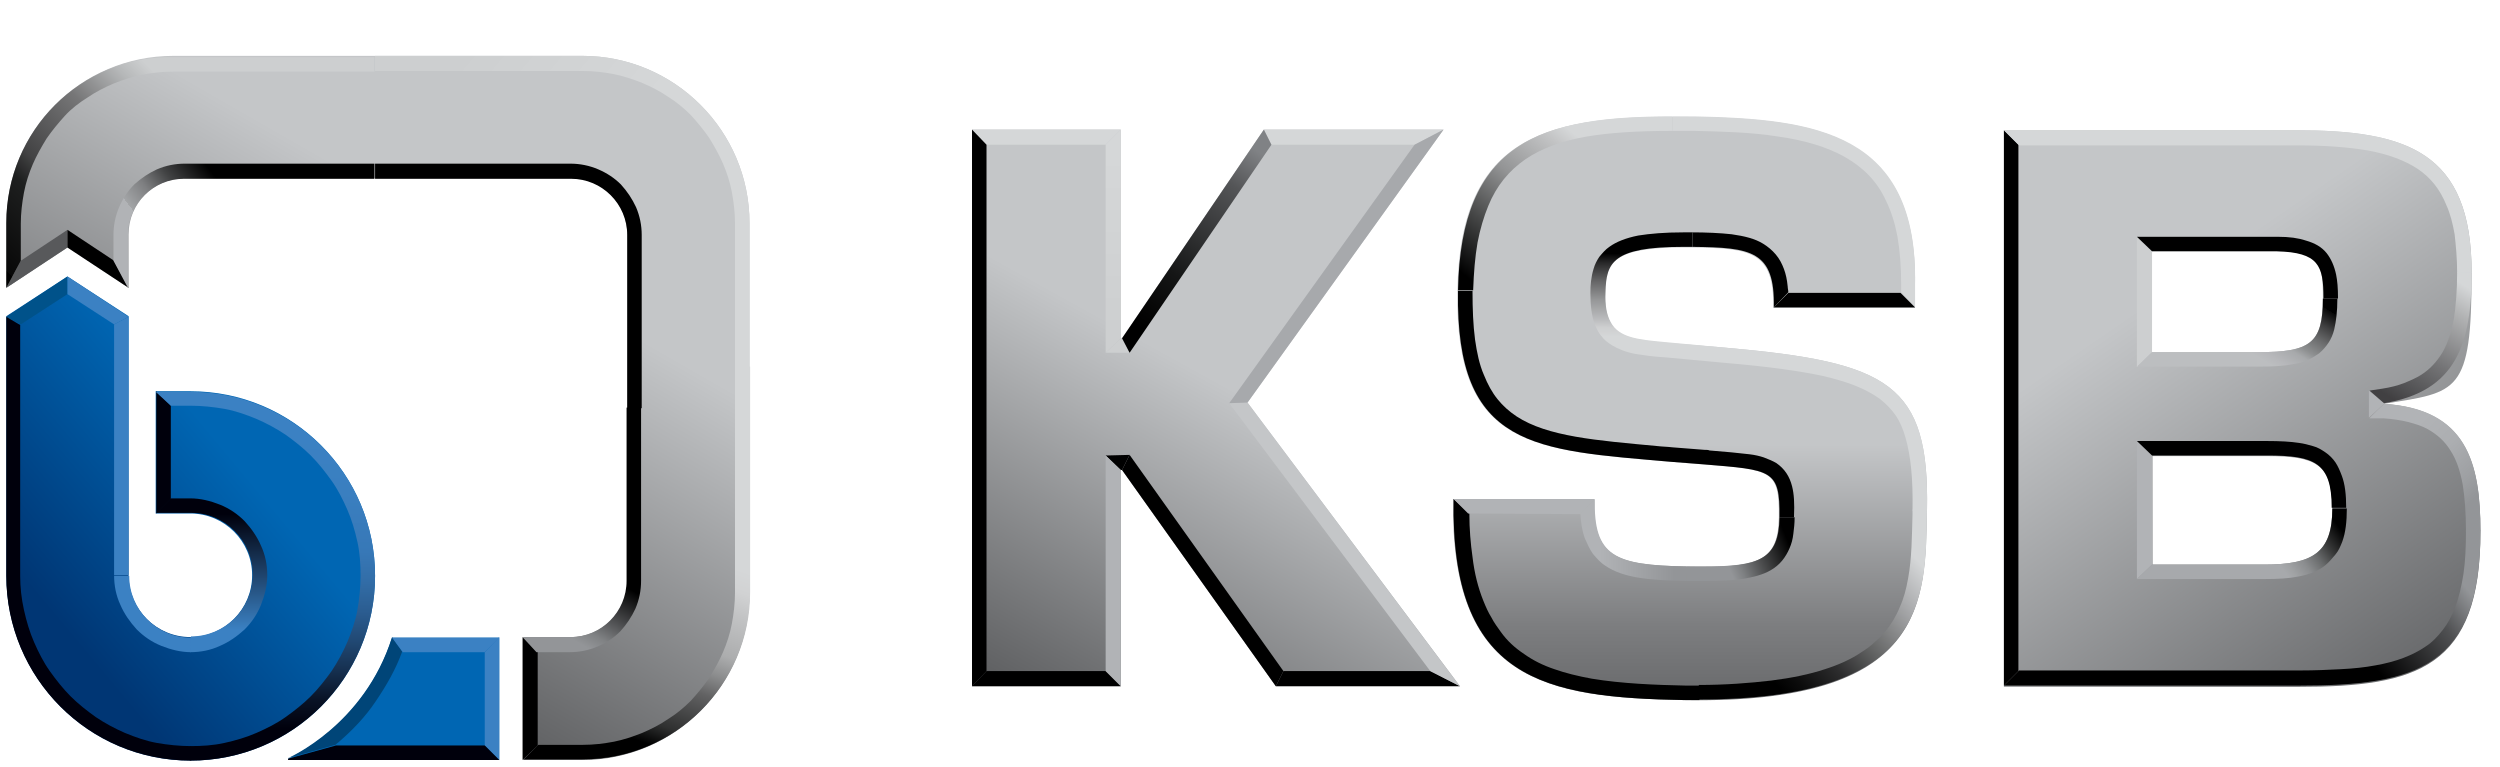
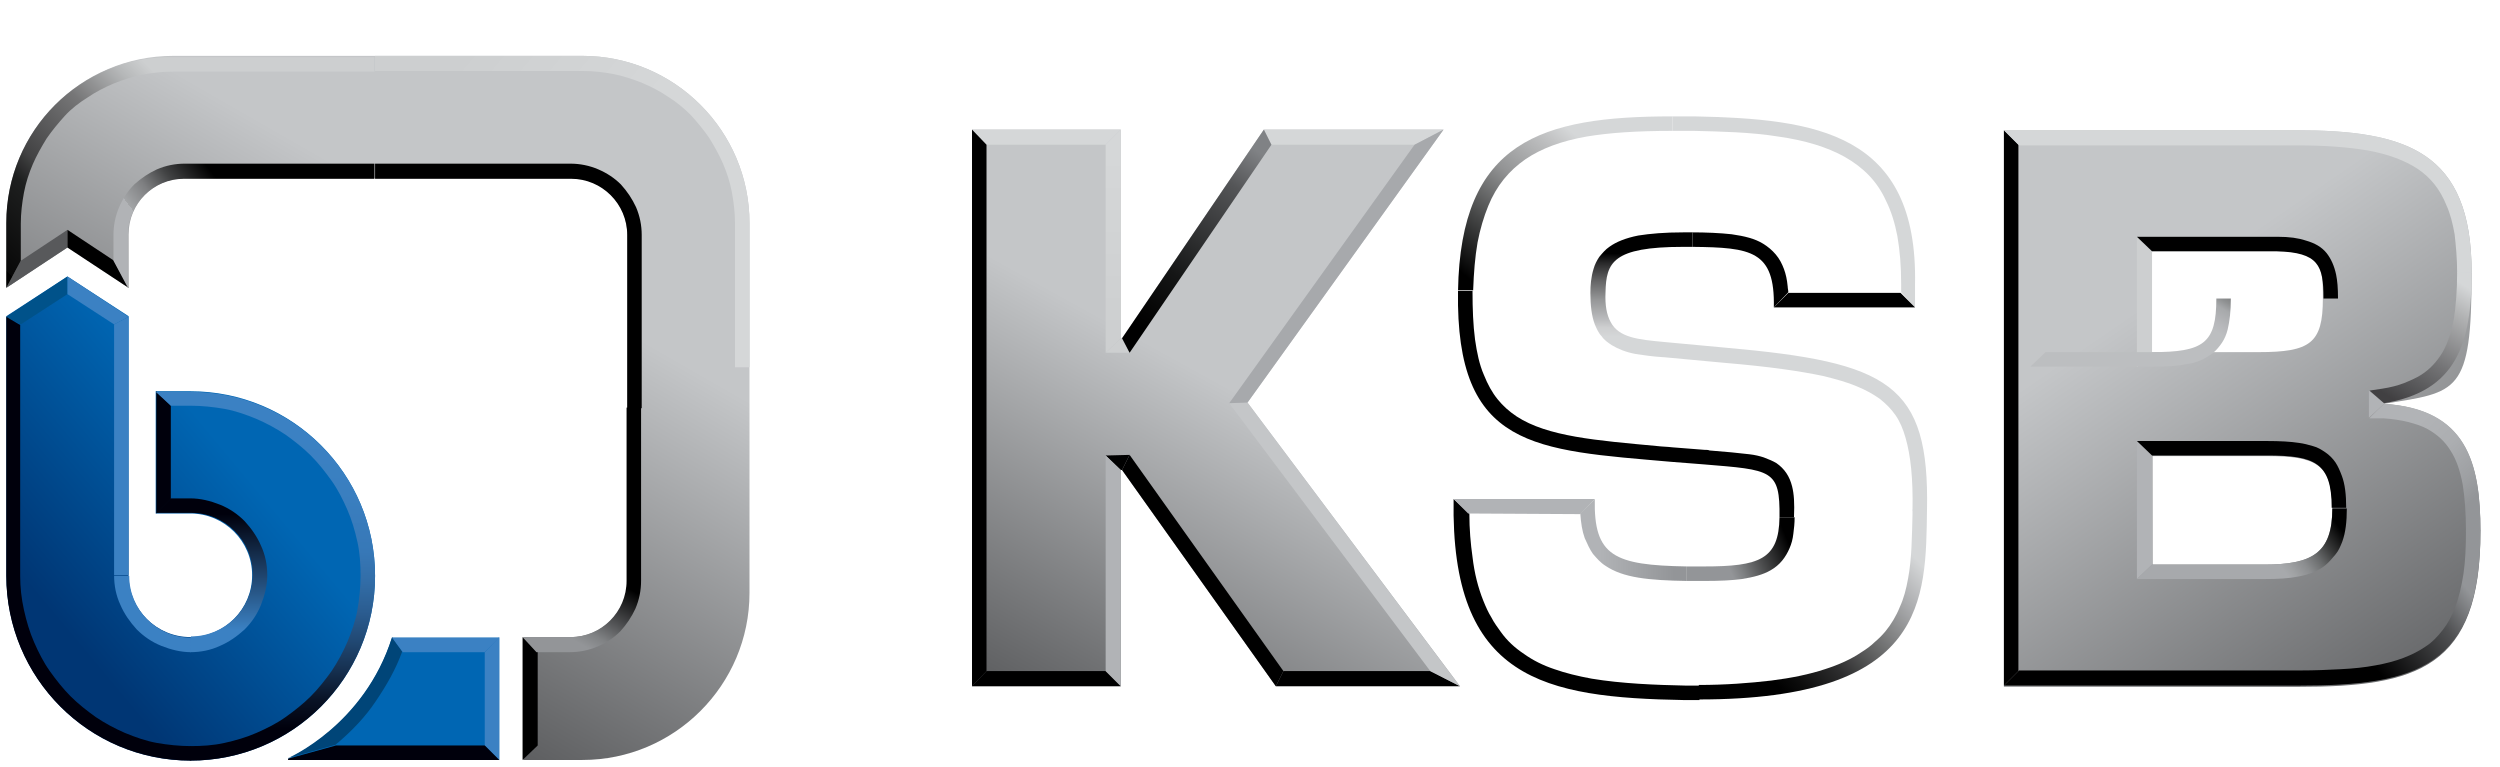
<svg xmlns="http://www.w3.org/2000/svg" id="Ebene_1" version="1.1" viewBox="0 0 396.6 121.5" width="300" height="92">
  <defs>
    <style>
      .st0 {
        fill: url(#Unbenannter_Verlauf_20);
      }

      .st1 {
        fill: #00000c;
      }

      .st2 {
        fill: url(#Unbenannter_Verlauf_8);
      }

      .st3 {
        fill: url(#Unbenannter_Verlauf_21);
      }

      .st4 {
        fill: url(#Unbenannter_Verlauf_3);
      }

      .st5 {
        fill: url(#Unbenannter_Verlauf_15);
      }

      .st6 {
        fill: #b1b3b6;
      }

      .st7 {
        fill: url(#Unbenannter_Verlauf_26);
      }

      .st8 {
        fill: #d5d7d8;
      }

      .st9 {
        fill: #fff;
      }

      .st10 {
        fill: url(#Unbenannter_Verlauf_7);
      }

      .st11 {
        fill: url(#Unbenannter_Verlauf_12);
      }

      .st12 {
        fill: none;
      }

      .st13 {
        fill: #3b81c3;
      }

      .st14 {
        fill: url(#Unbenannter_Verlauf_6);
      }

      .st15 {
        fill: #004578;
      }

      .st16 {
        fill: url(#Unbenannter_Verlauf_5);
      }

      .st17 {
        fill: url(#Unbenannter_Verlauf_19);
      }

      .st18 {
        fill: #cdcfd0;
      }

      .st19 {
        fill: url(#Unbenannter_Verlauf_10);
      }

      .st20 {
        fill: #e6007e;
      }

      .st21 {
        fill: url(#Unbenannter_Verlauf_11);
      }

      .st22 {
        fill: #0066b3;
      }

      .st23 {
        fill: url(#Unbenannter_Verlauf_17);
      }

      .st24 {
        fill: url(#Unbenannter_Verlauf_24);
      }

      .st25 {
        fill: url(#Unbenannter_Verlauf_22);
      }

      .st26 {
        fill: #58595b;
      }

      .st27 {
        fill: url(#Unbenannter_Verlauf_14);
      }

      .st28 {
        display: none;
      }

      .st29 {
        fill: url(#Unbenannter_Verlauf_4);
      }

      .st30 {
        fill: url(#Unbenannter_Verlauf);
      }

      .st31 {
        fill: #c4c6c8;
      }

      .st32 {
        fill: url(#Unbenannter_Verlauf_23);
      }

      .st33 {
        fill: #00528a;
      }

      .st34 {
        fill: url(#Unbenannter_Verlauf_9);
      }

      .st35 {
        fill: url(#Unbenannter_Verlauf_18);
      }

      .st36 {
        fill: url(#Unbenannter_Verlauf_2);
      }

      .st37 {
        fill: url(#Unbenannter_Verlauf_13);
      }

      .st38 {
        fill: url(#Unbenannter_Verlauf_25);
      }

      .st39 {
        fill: url(#Unbenannter_Verlauf_16);
      }
    </style>
    <linearGradient id="Unbenannter_Verlauf" data-name="Unbenannter Verlauf" x1="327.5" y1="247.3" x2="387.5" y2="334.9" gradientTransform="translate(0 -216.1)" gradientUnits="userSpaceOnUse">
      <stop offset=".2" stop-color="#c4c6c8" />
      <stop offset="1" stop-color="#58595b" />
    </linearGradient>
    <linearGradient id="Unbenannter_Verlauf_2" data-name="Unbenannter Verlauf 2" x1="164.5" y1="332.1" x2="207.7" y2="254" gradientTransform="translate(0 -216.1)" gradientUnits="userSpaceOnUse">
      <stop offset="0" stop-color="#58595b" />
      <stop offset=".7" stop-color="#c4c6c8" />
    </linearGradient>
    <linearGradient id="Unbenannter_Verlauf_3" data-name="Unbenannter Verlauf 3" x1="268.1" y1="336.5" x2="268.1" y2="265.2" gradientTransform="translate(0 -216.1)" gradientUnits="userSpaceOnUse">
      <stop offset="0" stop-color="#58595b" />
      <stop offset=".3" stop-color="#7d7e80" />
      <stop offset=".7" stop-color="#c4c6c8" />
    </linearGradient>
    <linearGradient id="Unbenannter_Verlauf_4" data-name="Unbenannter Verlauf 4" x1="98.5" y1="213.6" x2="39.8" y2="315.9" gradientTransform="translate(0 -216.1)" gradientUnits="userSpaceOnUse">
      <stop offset=".4" stop-color="#c4c6c8" />
      <stop offset="1" stop-color="#58595b" />
    </linearGradient>
    <linearGradient id="Unbenannter_Verlauf_5" data-name="Unbenannter Verlauf 5" x1="36.6" y1="288.4" x2="7.6" y2="312.6" gradientTransform="translate(0 -216.1)" gradientUnits="userSpaceOnUse">
      <stop offset="0" stop-color="#0066b3" />
      <stop offset="1" stop-color="#003674" />
    </linearGradient>
    <linearGradient id="Unbenannter_Verlauf_6" data-name="Unbenannter Verlauf 6" x1="197.5" y1="278.1" x2="224.7" y2="241" gradientTransform="translate(0 -216.1)" gradientUnits="userSpaceOnUse">
      <stop offset="0" stop-color="#a7a9ac" />
      <stop offset="1" stop-color="#a7a9ac" />
    </linearGradient>
    <linearGradient id="Unbenannter_Verlauf_7" data-name="Unbenannter Verlauf 7" x1="180.4" y1="267.7" x2="199.8" y2="240.2" gradientTransform="translate(0 -216.1)" gradientUnits="userSpaceOnUse">
      <stop offset="0" stop-color="#000" />
      <stop offset=".1" stop-color="#060606" />
      <stop offset=".3" stop-color="#151616" />
      <stop offset=".5" stop-color="#2f3031" />
      <stop offset=".8" stop-color="#545557" />
      <stop offset="1" stop-color="#808285" />
    </linearGradient>
    <linearGradient id="Unbenannter_Verlauf_8" data-name="Unbenannter Verlauf 8" x1="176.6" y1="268.5" x2="176.6" y2="240.7" gradientTransform="translate(0 -216.1)" gradientUnits="userSpaceOnUse">
      <stop offset="0" stop-color="#cdcfd0" />
      <stop offset="1" stop-color="#d5d7d8" />
    </linearGradient>
    <linearGradient id="Unbenannter_Verlauf_9" data-name="Unbenannter Verlauf 9" x1="279.3" y1="255.1" x2="279.1" y2="269.8" gradientTransform="translate(0 -216.1)" gradientUnits="userSpaceOnUse">
      <stop offset=".1" stop-color="#000" />
      <stop offset=".2" stop-color="#272728" />
      <stop offset=".4" stop-color="#656566" />
      <stop offset=".6" stop-color="#959697" />
      <stop offset=".8" stop-color="#b8b9bb" />
      <stop offset=".9" stop-color="#cecfd0" />
      <stop offset="1" stop-color="#d5d7d8" />
    </linearGradient>
    <linearGradient id="Unbenannter_Verlauf_10" data-name="Unbenannter Verlauf 10" x1="281.6" y1="324.5" x2="304" y2="304.7" gradientTransform="translate(0 -216.1)" gradientUnits="userSpaceOnUse">
      <stop offset="0" stop-color="#000" />
      <stop offset=".1" stop-color="#0c0c0c" />
      <stop offset=".3" stop-color="#2d2d2e" />
      <stop offset=".5" stop-color="#626363" />
      <stop offset=".8" stop-color="#aaabad" />
      <stop offset="1" stop-color="#d5d7d8" />
    </linearGradient>
    <linearGradient id="Unbenannter_Verlauf_11" data-name="Unbenannter Verlauf 11" x1="253.8" y1="301.7" x2="265.6" y2="301.7" gradientTransform="translate(0 -216.1)" gradientUnits="userSpaceOnUse">
      <stop offset="0" stop-color="#b1b3b6" />
      <stop offset="1" stop-color="#939598" />
    </linearGradient>
    <linearGradient id="Unbenannter_Verlauf_12" data-name="Unbenannter Verlauf 12" x1="269.3" y1="307.5" x2="285.1" y2="300.9" gradientTransform="translate(0 -216.1)" gradientUnits="userSpaceOnUse">
      <stop offset=".3" stop-color="#939598" />
      <stop offset=".4" stop-color="#7f8183" />
      <stop offset=".6" stop-color="#4b4c4d" />
      <stop offset=".9" stop-color="#000" />
    </linearGradient>
    <linearGradient id="Unbenannter_Verlauf_13" data-name="Unbenannter Verlauf 13" x1="234.1" y1="261.1" x2="251.8" y2="238.9" gradientTransform="translate(0 -216.1)" gradientUnits="userSpaceOnUse">
      <stop offset="0" stop-color="#000" />
      <stop offset=".3" stop-color="#464747" />
      <stop offset=".6" stop-color="#939495" />
      <stop offset=".9" stop-color="#c3c4c5" />
      <stop offset="1" stop-color="#d5d7d8" />
    </linearGradient>
    <linearGradient id="Unbenannter_Verlauf_14" data-name="Unbenannter Verlauf 14" x1="359.4" y1="302.6" x2="368.4" y2="296" gradientTransform="translate(0 -216.1)" gradientUnits="userSpaceOnUse">
      <stop offset="0" stop-color="#a7a9ac" />
      <stop offset=".1" stop-color="#a0a2a4" />
      <stop offset=".3" stop-color="#8b8d8f" />
      <stop offset=".5" stop-color="#696b6c" />
      <stop offset=".7" stop-color="#3b3c3c" />
      <stop offset="1" stop-color="#000" />
    </linearGradient>
    <linearGradient id="Unbenannter_Verlauf_15" data-name="Unbenannter Verlauf 15" x1="355.1" y1="270.8" x2="361.4" y2="260.4" gradientTransform="translate(0 -216.1)" gradientUnits="userSpaceOnUse">
      <stop offset="0" stop-color="#bcbec0" />
      <stop offset=".1" stop-color="#b7b8bb" />
      <stop offset=".3" stop-color="#a7a9ab" />
      <stop offset=".4" stop-color="#8e9091" />
      <stop offset=".6" stop-color="#6b6c6d" />
      <stop offset=".8" stop-color="#3e3e3f" />
      <stop offset="1" stop-color="#070707" />
      <stop offset="1" stop-color="#000" />
    </linearGradient>
    <linearGradient id="Unbenannter_Verlauf_16" data-name="Unbenannter Verlauf 16" x1="380.2" y1="279.7" x2="391.4" y2="261.6" gradientTransform="translate(0 -216.1)" gradientUnits="userSpaceOnUse">
      <stop offset="0" stop-color="#414042" />
      <stop offset=".1" stop-color="#4f4f51" />
      <stop offset=".4" stop-color="#757577" />
      <stop offset=".8" stop-color="#b2b3b4" />
      <stop offset="1" stop-color="#d5d7d8" />
    </linearGradient>
    <linearGradient id="Unbenannter_Verlauf_17" data-name="Unbenannter Verlauf 17" x1="382.4" y1="284.1" x2="392.6" y2="295" gradientTransform="translate(0 -216.1)" gradientUnits="userSpaceOnUse">
      <stop offset="0" stop-color="#b1b3b6" />
      <stop offset=".4" stop-color="#acaeb1" />
      <stop offset=".8" stop-color="#9d9fa2" />
      <stop offset="1" stop-color="#939598" />
    </linearGradient>
    <linearGradient id="Unbenannter_Verlauf_18" data-name="Unbenannter Verlauf 18" x1="332.4" y1="337.6" x2="383" y2="298.6" gradientTransform="translate(0 -216.1)" gradientUnits="userSpaceOnUse">
      <stop offset=".7" stop-color="#000" />
      <stop offset=".9" stop-color="#505153" />
      <stop offset="1" stop-color="#939598" />
    </linearGradient>
    <linearGradient id="Unbenannter_Verlauf_19" data-name="Unbenannter Verlauf 19" x1="2.8" y1="260.8" x2="30.5" y2="233.6" gradientTransform="translate(0 -216.1)" gradientUnits="userSpaceOnUse">
      <stop offset="0" stop-color="#000" />
      <stop offset="0" stop-color="#080808" />
      <stop offset=".3" stop-color="#1e1f1f" />
      <stop offset=".4" stop-color="#434344" />
      <stop offset=".7" stop-color="#767677" />
      <stop offset=".9" stop-color="#b5b7b8" />
      <stop offset="1" stop-color="#cdcfd0" />
    </linearGradient>
    <linearGradient id="Unbenannter_Verlauf_20" data-name="Unbenannter Verlauf 20" x1="18.1" y1="313.4" x2="30.2" y2="313.4" gradientTransform="translate(0 -216.1)" gradientUnits="userSpaceOnUse">
      <stop offset="0" stop-color="#3b81c3" />
      <stop offset="1" stop-color="#3b81c3" />
    </linearGradient>
    <linearGradient id="Unbenannter_Verlauf_21" data-name="Unbenannter Verlauf 21" x1="33.6" y1="297.6" x2="33.6" y2="316" gradientTransform="translate(0 -216.1)" gradientUnits="userSpaceOnUse">
      <stop offset="0" stop-color="#00000c" />
      <stop offset="1" stop-color="#3b81c3" />
    </linearGradient>
    <linearGradient id="Unbenannter_Verlauf_22" data-name="Unbenannter Verlauf 22" x1="42.1" y1="284.9" x2="42.1" y2="331.7" gradientTransform="translate(0 -216.1)" gradientUnits="userSpaceOnUse">
      <stop offset="0" stop-color="#3b81c3" />
      <stop offset=".2" stop-color="#3a7fc0" />
      <stop offset=".4" stop-color="#3778b7" />
      <stop offset=".5" stop-color="#326da7" />
      <stop offset=".6" stop-color="#2b5d91" />
      <stop offset=".7" stop-color="#214974" />
      <stop offset=".8" stop-color="#163050" />
      <stop offset=".9" stop-color="#091326" />
      <stop offset="1" stop-color="#00000c" />
    </linearGradient>
    <linearGradient id="Unbenannter_Verlauf_23" data-name="Unbenannter Verlauf 23" x1="23.1" y1="258.3" x2="38.4" y2="246.4" gradientTransform="translate(0 -216.1)" gradientUnits="userSpaceOnUse">
      <stop offset=".2" stop-color="#b1b3b6" />
      <stop offset=".2" stop-color="#a3a5a7" />
      <stop offset=".4" stop-color="#7e7f81" />
      <stop offset=".6" stop-color="#424344" />
      <stop offset=".9" stop-color="#000" />
    </linearGradient>
    <linearGradient id="Unbenannter_Verlauf_24" data-name="Unbenannter Verlauf 24" x1="94.5" y1="306.5" x2="88.9" y2="316.4" gradientTransform="translate(0 -216.1)" gradientUnits="userSpaceOnUse">
      <stop offset="0" stop-color="#000" />
      <stop offset="0" stop-color="#010101" />
      <stop offset=".5" stop-color="#4f5052" />
      <stop offset=".8" stop-color="#808284" />
      <stop offset="1" stop-color="#939598" />
    </linearGradient>
    <linearGradient id="Unbenannter_Verlauf_25" data-name="Unbenannter Verlauf 25" x1="75.7" y1="221.8" x2="118.7" y2="258.2" gradientTransform="translate(0 -216.1)" gradientUnits="userSpaceOnUse">
      <stop offset="0" stop-color="#cdcfd0" />
      <stop offset=".5" stop-color="#d5d7d8" />
      <stop offset="1" stop-color="#d5d7d8" />
    </linearGradient>
    <linearGradient id="Unbenannter_Verlauf_26" data-name="Unbenannter Verlauf 26" x1="98.6" y1="332.6" x2="110" y2="300.1" gradientTransform="translate(0 -216.1)" gradientUnits="userSpaceOnUse">
      <stop offset="0" stop-color="#000" />
      <stop offset=".1" stop-color="#2f3030" />
      <stop offset=".3" stop-color="#626263" />
      <stop offset=".4" stop-color="#8b8c8d" />
      <stop offset=".5" stop-color="#acadae" />
      <stop offset=".7" stop-color="#c3c4c5" />
      <stop offset=".8" stop-color="#d1d2d3" />
      <stop offset=".9" stop-color="#d5d7d8" />
    </linearGradient>
  </defs>
  <g id="medi-logo" class="st28">
    <polygon class="st20" points="141.7 -162 283.5 -162 283.5 121.5 0 121.5 0 -162 141.7 -162" />
    <g>
      <path class="st9" d="M36.1,3.1h14.2v4.3c2.9-2.3,7.7-5.2,15.3-5.2s10.2,2.4,12.7,6.1c4.2-3.4,9.1-6.1,15.9-6.1,12.4,0,17.5,7.9,17.5,18.7v35.3h-14.4V23.1c0-6.1-1.8-9.5-8-9.5s-6.5,1.6-8.7,2.9c.2,1.1.5,3.1.5,5.2v34.5h-14.4V22.9c0-6.7-2.7-9.3-7.7-9.3s-6.1,1.7-8.3,3.4v39.3h-14.6V3.1Z" />
      <path class="st9" d="M119.5,29.7c0-15,8.7-27.5,25.2-27.5s22.6,11.9,22.6,24.7-.1,3.5-.3,5h-32.7c.2,8.8,3.5,14.4,13.7,14.4s11.9-1.5,15.7-3.2v11c-4.3,1.7-10.3,3-16.8,3-19.3,0-27.4-11.2-27.4-27.4ZM153.2,23.5v-.5c0-5.1-2.7-10.1-8.4-10.1s-9.3,3.8-10,10.6h18.4Z" />
      <path class="st9" d="M172.9,30.3c0-15.6,9.4-28,24.6-28s8.2,1.2,9.6,1.8v-21.4h14.4V56.3h-14.4v-4.1c-2.4,2.6-6.6,5-12.7,5-14.7-.1-21.5-11-21.5-26.9ZM207.1,42.8V14.7c-1.5-.8-3.9-1.5-6.7-1.5-8.3,0-12.2,6.4-12.2,16.5s2.7,16.1,11,16.1c3.2-.1,6.1-1.1,7.9-3Z" />
      <path class="st9" d="M231.3-12.5c0-4.5,3.7-8.3,8.8-8.3s8.7,3.8,8.7,8.3-3.7,8.4-8.7,8.4c-5.1.1-8.8-3.8-8.8-8.4ZM232.7,3.1h14.6v53.1h-14.6V3.1h0Z" />
    </g>
    <g>
      <polygon class="st9" points="247.3 83.2 121.2 83.2 121.2 76.8 121.2 70.4 247.3 70.4 247.3 83.2" />
      <polygon class="st9" points="111.7 83.2 36.1 83.2 36.1 76.8 36.1 70.4 111.7 70.4 111.7 83.2" />
    </g>
  </g>
  <g>
    <path class="st30" d="M341.4,89.5h17.8c7.6,0,10.8-1.8,10.8-8.9s-2.7-8.3-10.3-8.3h-18.2v17.2h0ZM341.4,55.8h16.9c8.2,0,10.2-1.4,10.2-8.5s-.8-7.3-7.4-7.5h-19.8v16h0ZM317.9,20.6h46.3c17.5,0,27.9,3.3,27.9,22.6s-2.2,18.9-13.9,20.8h0c13,.9,15.3,9.2,15.3,20.3,0,21.6-10.1,24.6-28.8,24.6h-46.8V20.6h0Z" />
    <polygon class="st36" points="200.5 20.5 178 53.6 177.8 53.6 177.8 20.5 154.2 20.5 154.2 108.8 177.8 108.8 177.8 74.5 178 74.5 202.4 108.8 231.6 108.8 197.9 63.8 229 20.5 200.5 20.5" />
-     <path class="st4" d="M273.8,55.1c25.9,2.3,32.3,5.7,31.9,25.8-.3,14.5.1,30.8-38.5,30.1-22.3-.4-37.1-3.1-36.7-31.9h22.4c-.2,9.1,3.1,10.5,14.6,10.7,11,.2,14.6-.4,14.7-7.8.1-7.6-1.2-7.5-12.1-8.4l-5.1-.4c-21.6-1.9-34.2-2-33.8-27.1s14.6-28,37.5-27.6c19.2.3,35.5,2.5,35.1,26.7v3.6h-22.5c.2-9-3.6-9.5-12.9-9.6-12.6-.2-13.7,2.3-13.8,7.2-.1,7,3.3,7.3,9.4,7.9l9.8.8Z" />
    <path class="st29" d="M20.4,37.1c0-4.9,4-8.9,8.9-8.9h61.3c4.9,0,8.9,4,8.9,8.9v55c0,4.9-4,8.9-8.9,8.9h-7.6v19.5h9.4c14.6,0,26.5-11.9,26.5-26.5v-58.7c0-14.6-11.9-26.5-26.5-26.5H27.5C12.8,8.8,1,20.7,1,35.3v10.3l9.7-6.4,9.7,6.4v-8.5h0Z" />
    <path class="st16" d="M20.4,91.2c0,5.4,4.4,9.8,9.8,9.8s9.8-4.4,9.8-9.8-4.4-9.8-9.8-9.8h-5.5v-19.4h5.5c16.2,0,29.3,13.1,29.3,29.3s-13.1,29.3-29.3,29.3S1,107.4,1,91.2v-41.1l9.7-6.3,9.7,6.3v41.1h0Z" />
    <path class="st22" d="M79.2,101v19.5h-33.5v-.2s12.1-5.2,16.5-19.2c4.8,0,17,0,17,0Z" />
    <line class="st12" x1="265.3" y1="18.4" x2="265.3" y2="18.4" />
    <polygon class="st18" points="177.8 53.6 178 53.6 179.2 55.9 175.4 55.9 177.8 53.6" />
    <polygon points="177.8 74.5 178 74.5 179.2 72.1 175.4 72.2 177.8 74.5" />
    <polygon class="st8" points="177.8 20.5 154.2 20.5 156.5 22.9 175.4 22.9 177.8 20.5" />
    <polygon class="st8" points="229 20.5 200.5 20.5 201.7 22.9 224.4 22.9 229 20.5" />
    <polygon points="177.8 108.8 154.2 108.8 156.5 106.4 175.4 106.4 177.8 108.8" />
    <polygon points="231.6 108.8 202.4 108.8 203.6 106.4 226.9 106.4 231.6 108.8" />
    <polygon points="178 74.5 202.4 108.8 203.6 106.4 179.2 72.1 178 74.5" />
    <polygon class="st6" points="177.8 108.8 177.8 74.5 175.4 72.2 175.4 106.4 177.8 108.8" />
    <polygon points="154.2 108.8 154.2 20.5 156.5 22.9 156.5 106.4 154.2 108.8" />
    <polygon class="st31" points="195 63.9 226.9 106.4 231.6 108.8 197.9 63.8 195 63.9" />
    <polygon class="st14" points="229 20.5 197.9 63.8 195 63.9 224.4 22.9 229 20.5" />
    <polygon class="st10" points="178 53.6 200.5 20.5 201.7 22.9 179.2 55.9 178 53.6" />
    <polygon class="st2" points="177.8 53.6 177.8 20.5 175.4 22.9 175.4 55.9 177.8 53.6" />
    <path class="st8" d="M303.8,48.7v-3.6c.5-24.2-15.8-26.3-35-26.7h-3.5v2.3h3.5c4.1.1,9,.2,13.3.9,4.3.6,7.8,1.7,10.5,3.2,3,1.7,5.2,3.9,6.6,7,.8,1.6,1.4,3.5,1.8,5.6.4,2.3.6,4.8.6,7.6v1.3l2.2,2.4Z" />
    <polygon points="303.8 48.7 281.4 48.7 283.7 46.4 301.5 46.4 303.8 48.7" />
    <path d="M281.4,48.7c.2-9-3.6-9.5-12.9-9.6v-2.3c2.1,0,4.4.1,6.2.3,2.1.3,3.7.7,5,1.5.8.5,1.4,1,2,1.7s1,1.5,1.3,2.3.5,1.7.6,2.8c0,.3.1.6.1.9l-2.3,2.4Z" />
    <path class="st34" d="M273.8,55.1l-9.7-.9c-4.3-.4-7.3-.7-8.6-3.2-.6-1.1-.9-2.6-.8-4.7.1-4.7,1.1-7.2,12.3-7.2h1.5v-2.3h-1.5c-2.9,0-5.2.2-7.1.5-2,.4-3.5,1-4.6,1.8-.6.4-1.1,1-1.6,1.6-.4.6-.7,1.2-.9,1.9-.4,1.3-.5,2.6-.5,3.8,0,2,.2,3.7.7,5,.3.7.6,1.4,1.1,1.9.4.6,1,1,1.6,1.4,1,.6,2.2,1.1,3.8,1.4,1.3.2,2.7.4,4.3.5h.1l9.7.9c7.1.6,11.9,1.3,15.7,2.1,2,.5,3.8,1,5.2,1.6,1.5.6,2.7,1.3,3.7,2,1,.8,1.8,1.6,2.5,2.6s1.2,2.2,1.6,3.6c.8,2.8,1.2,6.4,1.1,11.5h2.3c.4-20.1-6-23.5-31.9-25.8Z" />
    <path class="st19" d="M303.4,80.9v.7c-.1,3.4-.1,6.9-.7,10.1-.3,1.7-.7,3.2-1.3,4.5-.6,1.5-1.4,2.8-2.3,3.9-.5.6-1.1,1.2-1.7,1.7-.6.6-1.3,1.1-2.1,1.6-1.6,1.1-3.6,2-5.8,2.7-2.4.8-5.3,1.4-8.5,1.8-3.4.4-7.3.7-11.5.7v2.3c36.3,0,36-15.9,36.2-30.1h-2.3Z" />
    <path d="M230.6,79.1c-.5,28.7,14.3,31.5,36.7,31.9h2.3v-2.3h-2.2c-4.7-.1-10.1-.3-14.9-1.1-2.2-.4-4.2-.9-5.9-1.5-1.8-.6-3.4-1.4-4.8-2.4-1.5-1-2.7-2.1-3.7-3.5-.5-.7-1.1-1.5-1.5-2.3-.5-.8-.9-1.7-1.3-2.7-.8-2-1.4-4.3-1.7-6.9-.3-2.1-.5-4.4-.5-6.9l-2.5-2.3Z" />
    <polygon class="st6" points="230.6 79.1 253 79.1 250.7 81.5 232.9 81.4 230.6 79.1" />
    <path class="st21" d="M253,79.1c-.2,9.1,3.1,10.5,14.6,10.7v2.3c-6.1-.1-10.1-.5-12.9-2.4-.8-.5-1.4-1.2-2-1.9-.5-.7-.9-1.6-1.3-2.5-.4-1.1-.6-2.4-.7-3.9l2.3-2.3Z" />
    <path class="st11" d="M282.3,82c-.1,6.7-3.2,7.8-12,7.8h-2.7v2.3h2.8c2.6,0,4.4-.1,5.9-.3,1.9-.3,3.4-.7,4.6-1.4.7-.4,1.3-.9,1.8-1.5s.9-1.3,1.2-2c.3-.7.5-1.4.6-2.3.1-.8.2-1.6.2-2.6h-2.4Z" />
    <path d="M282.3,82c.1-7.6-1.2-7.5-12.1-8.4l-5.1-.4c-21.6-1.9-34.2-2-33.8-27.1h2.3c0,2.9.1,5.4.4,7.7.3,2.1.7,4,1.4,5.6.6,1.5,1.3,2.8,2.2,3.9.8,1,1.8,1.9,3,2.7,4.9,3.2,12.6,3.8,22.3,4.7.8.1,1.6.1,2.4.2l5.1.4c.3,0,.6,0,.8.1,2.6.2,4.6.4,6.3.6.9.1,1.7.3,2.3.5.8.3,1.5.6,2,.9,1.3.9,2.1,2.1,2.5,3.7.3,1.2.4,2.6.3,4.9h-2.3Z" />
    <path class="st37" d="M231.3,46.1c.4-23.8,13.2-27.7,34-27.7v2.3c-5.7,0-10,.3-13.6.9-4,.7-7.2,1.9-9.7,3.6-2.6,1.8-4.6,4.2-5.9,7.4-.7,1.7-1.3,3.7-1.7,5.8-.4,2.3-.6,4.8-.7,7.6h-2.4Z" />
    <polygon points="317.9 108.7 317.9 20.6 320.2 22.9 320.2 106.4 317.9 108.7" />
    <path class="st8" d="M317.9,20.6h46.3c17.5,0,27.9,3.3,27.9,22.6h-2.3c0-2.3-.2-4.3-.4-6.1-.3-1.7-.7-3.3-1.3-4.6-1-2.5-2.5-4.4-4.6-5.8-2-1.3-4.6-2.3-7.9-2.9-3-.5-6.6-.8-11.3-.8h-44l-2.4-2.4Z" />
    <polygon class="st18" points="341.4 39.8 341.4 55.8 339 58.2 339 37.5 341.4 39.8" />
    <polygon class="st6" points="341.4 72.2 341.4 89.5 339 91.8 339 69.8 341.4 72.2" />
    <path d="M341.4,72.2h18.2c7.6,0,10.3,1.1,10.3,8.3h2.3c0-2.1-.2-3.8-.7-5.1-.3-.8-.6-1.5-1-2.1s-1-1.2-1.6-1.6c-.6-.4-1.2-.8-2-1-.7-.2-1.4-.4-2.2-.5-1.3-.2-2.9-.3-5.2-.3h-20.5l2.4,2.3Z" />
    <path class="st27" d="M341.4,89.5h17.8c7.6,0,10.8-1.8,10.8-8.9h2.3c0,2.1-.2,3.8-.7,5.2-.3.8-.6,1.5-1.1,2.1s-1,1.2-1.6,1.7c-1.1.9-2.6,1.5-4.3,1.8-1.5.3-3.2.4-5.4.4h-20.2l2.4-2.3Z" />
    <path d="M341.4,39.8h19.8c6.6.2,7.4,2.2,7.4,7.5h2.3c0-1.7-.1-2.8-.3-3.8-.3-1.4-.8-2.5-1.5-3.4-.8-1-1.9-1.6-3.3-2-1.2-.4-2.6-.6-4.5-.6h-22.3l2.4,2.3Z" />
-     <path class="st5" d="M341.4,55.8h16.9c8.2,0,10.2-1.4,10.2-8.5h2.3c0,2.1-.2,3.6-.5,4.9-.2.8-.5,1.5-.9,2.1s-.9,1.2-1.5,1.7c-.6.4-1.2.8-1.9,1.1-.7.3-1.4.5-2.2.6-1.4.3-3.1.4-5.5.4h-19.3l2.4-2.3Z" />
+     <path class="st5" d="M341.4,55.8c8.2,0,10.2-1.4,10.2-8.5h2.3c0,2.1-.2,3.6-.5,4.9-.2.8-.5,1.5-.9,2.1s-.9,1.2-1.5,1.7c-.6.4-1.2.8-1.9,1.1-.7.3-1.4.5-2.2.6-1.4.3-3.1.4-5.5.4h-19.3l2.4-2.3Z" />
    <polygon class="st6" points="378.2 64 378.2 63.9 375.8 61.9 375.8 66.2 378.2 64" />
    <path class="st39" d="M378.2,63.9c11.6-1.9,13.9-9.6,13.9-20.8h-2.3c0,2.9-.2,5.3-.5,7.3-.4,2.2-1,4-1.8,5.4-.9,1.5-2,2.7-3.4,3.6-.8.5-1.7.9-2.7,1.3-1,.4-2.2.7-3.5.9l-2,.3,2.3,2Z" />
    <path class="st23" d="M378.2,64c13,.8,15.3,9.1,15.3,20.2h-2.3c0-3-.2-5.3-.5-7.3-.4-2.2-1-4-1.9-5.4-.9-1.5-2.1-2.6-3.7-3.5-.9-.5-1.9-.8-3-1.1-1.2-.3-2.5-.5-4-.6h-2.2c0-.1,2.3-2.3,2.3-2.3Z" />
    <path class="st35" d="M317.9,108.7h46.8c18.7,0,28.8-2.9,28.8-24.6h-2.3c0,2.6-.1,4.9-.4,6.9-.3,1.9-.7,3.7-1.3,5.2-.5,1.4-1.2,2.7-2,3.7s-1.6,1.9-2.7,2.6c-1,.7-2.2,1.3-3.5,1.8s-2.8.9-4.5,1.2c-1.6.3-3.4.5-5.5.6-1.9.1-4,.2-6.5.2h-44.5l-2.4,2.4Z" />
    <polygon class="st26" points="10.7 36.4 3.3 41.3 1 45.6 10.7 39.2 10.7 36.4" />
    <polygon points="18.1 41.3 10.7 36.4 10.7 39.2 20.4 45.6 18.1 41.3" />
    <path class="st17" d="M3.3,41.3v-5.9c0-1.6.2-3.3.5-4.9.3-1.6.8-3.1,1.4-4.5s1.4-2.8,2.2-4.1c.9-1.3,1.9-2.5,2.9-3.6s2.3-2.1,3.6-2.9c1.3-.9,2.7-1.6,4.1-2.2,1.5-.6,3-1.1,4.5-1.4,1.6-.3,3.2-.5,4.9-.5h32v-2.3H27.4c-14.6-.2-26.4,11.7-26.4,26.3v10.3l2.3-4.3Z" />
    <polygon class="st33" points="10.7 43.8 1 50.2 3.3 51.4 10.7 46.6 10.7 43.8" />
    <polygon class="st13" points="10.7 46.6 18.1 51.4 20.4 50.2 10.7 43.8 10.7 46.6" />
    <polygon class="st13" points="20.4 91.2 20.4 50.2 18.1 51.4 18.1 91.2 20.4 91.2" />
    <path class="st0" d="M18.1,91.2c0,1.6.3,3.2,1,4.7.6,1.4,1.5,2.7,2.6,3.9,1.1,1.1,2.4,2,3.9,2.6s3.1,1,4.7,1v-2.3c-5.4,0-9.8-4.4-9.8-9.8h-2.4Z" />
    <path class="st3" d="M30.2,103.4c1.6,0,3.2-.3,4.7-1,1.4-.6,2.7-1.5,3.9-2.6,1.1-1.1,2-2.4,2.6-3.9s1-3.1,1-4.7-.3-3.2-1-4.7c-.6-1.4-1.5-2.7-2.6-3.9-1.1-1.1-2.4-2-3.9-2.6s-3.1-1-4.7-1h-3.1l-2.3,2.3h5.5c5.4,0,9.8,4.4,9.8,9.8s-4.4,9.8-9.8,9.8c-.1.1-.1,2.5-.1,2.5Z" />
    <polygon class="st1" points="24.8 62 24.8 81.4 27.1 79.1 27.1 64.3 24.8 62" />
    <path class="st25" d="M27.1,64.3h3.1c1.8,0,3.7.2,5.4.5s3.4.9,5.1,1.6c1.6.7,3.1,1.5,4.6,2.5,1.4,1,2.8,2.1,4,3.3s2.3,2.6,3.3,4,1.8,3,2.5,4.6,1.2,3.3,1.6,5.1c.4,1.8.5,3.6.5,5.4s-.2,3.7-.5,5.4c-.3,1.7-.9,3.4-1.6,5.1-.7,1.6-1.5,3.1-2.5,4.6-1,1.4-2.1,2.8-3.3,4s-2.6,2.3-4,3.3-3,1.8-4.6,2.5-3.3,1.2-5.1,1.6-3.6.5-5.4.5v2.3c16.2,0,29.3-13.1,29.3-29.3s-13.1-29.2-29.3-29.2h-5.5l2.4,2.2Z" />
    <path class="st15" d="M62.2,101c-4.4,14-16.5,19.2-16.5,19.2l7.5-2.1c.2-.2.4-.3.6-.5,2.2-1.9,4.2-4,5.8-6.4,1.7-2.5,3.2-5.1,4.2-7.9l-1.6-2.3Z" />
    <path class="st13" d="M63.9,103.4h13l2.3-2.3h-17l1.7,2.3Z" />
    <polygon class="st13" points="76.9 103.4 76.9 118.2 79.2 120.5 79.2 101 76.9 103.4" />
    <polygon class="st1" points="45.7 120.3 45.7 120.5 79.2 120.5 76.9 118.2 53.3 118.2 45.7 120.3" />
    <path class="st32" d="M59.5,25.9h-30.2c-1.5,0-3,.3-4.4.9-1.3.6-2.5,1.4-3.6,2.4-1,1-1.8,2.2-2.4,3.6-.6,1.4-.9,2.9-.9,4.4v4.1l2.3,4.3v-8.4c0-4.9,4-8.9,8.9-8.9h30.2v-2.4h0Z" />
    <path d="M59.5,28.3h31.1c4.9,0,8.9,4,8.9,8.9v27.5h2.3v-27.5c0-1.5-.3-3-.9-4.4-.6-1.3-1.4-2.5-2.4-3.6-1-1-2.2-1.8-3.6-2.4-1.4-.6-2.9-.9-4.4-.9h-31v2.4Z" />
    <polygon points="82.9 120.5 82.9 101 85.3 103.4 85.3 118.2 82.9 120.5" />
    <path class="st24" d="M82.9,101h7.6c4.9,0,8.9-4,8.9-8.9v-27.5h2.3v27.5c0,1.5-.3,3-.9,4.4-.6,1.3-1.4,2.5-2.4,3.6-1,1-2.2,1.8-3.6,2.4s-2.9.9-4.4.9h-5.3l-2.2-2.4Z" />
    <path class="st38" d="M59.5,8.8h32.9c14.6,0,26.5,11.9,26.5,26.5v22.9h-2.3v-22.9c0-1.6-.2-3.3-.5-4.9-.3-1.6-.8-3.1-1.4-4.5s-1.4-2.8-2.2-4.1c-.9-1.3-1.9-2.5-2.9-3.6-1.1-1.1-2.3-2.1-3.6-2.9-1.3-.9-2.7-1.6-4.1-2.2-1.5-.6-3-1.1-4.5-1.4-1.6-.3-3.2-.5-4.9-.5h-33v-2.4Z" />
    <path class="st1" d="M1,50.2v41.1c0,16.2,13.1,29.3,29.3,29.3v-2.3c-1.8,0-3.7-.2-5.4-.5-1.7-.3-3.4-.9-5.1-1.6-1.6-.7-3.1-1.5-4.6-2.5-1.4-1-2.8-2.1-4-3.3-1.2-1.2-2.3-2.6-3.3-4s-1.8-3-2.5-4.6-1.2-3.3-1.6-5.1c-.4-1.8-.6-3.6-.6-5.4v-39.8l-2.2-1.3Z" />
-     <path class="st7" d="M116.6,58.2v35.8c0,1.6-.2,3.3-.5,4.9s-.8,3.1-1.4,4.5-1.4,2.8-2.2,4.1c-.9,1.3-1.9,2.5-2.9,3.6-1.1,1.1-2.3,2.1-3.6,2.9-1.3.9-2.7,1.6-4.1,2.2-1.5.6-3,1.1-4.5,1.4-1.6.3-3.2.5-4.9.5h-7.1l-2.3,2.3h9.4c14.6,0,26.5-11.9,26.5-26.5v-35.8h-2.4Z" />
  </g>
</svg>